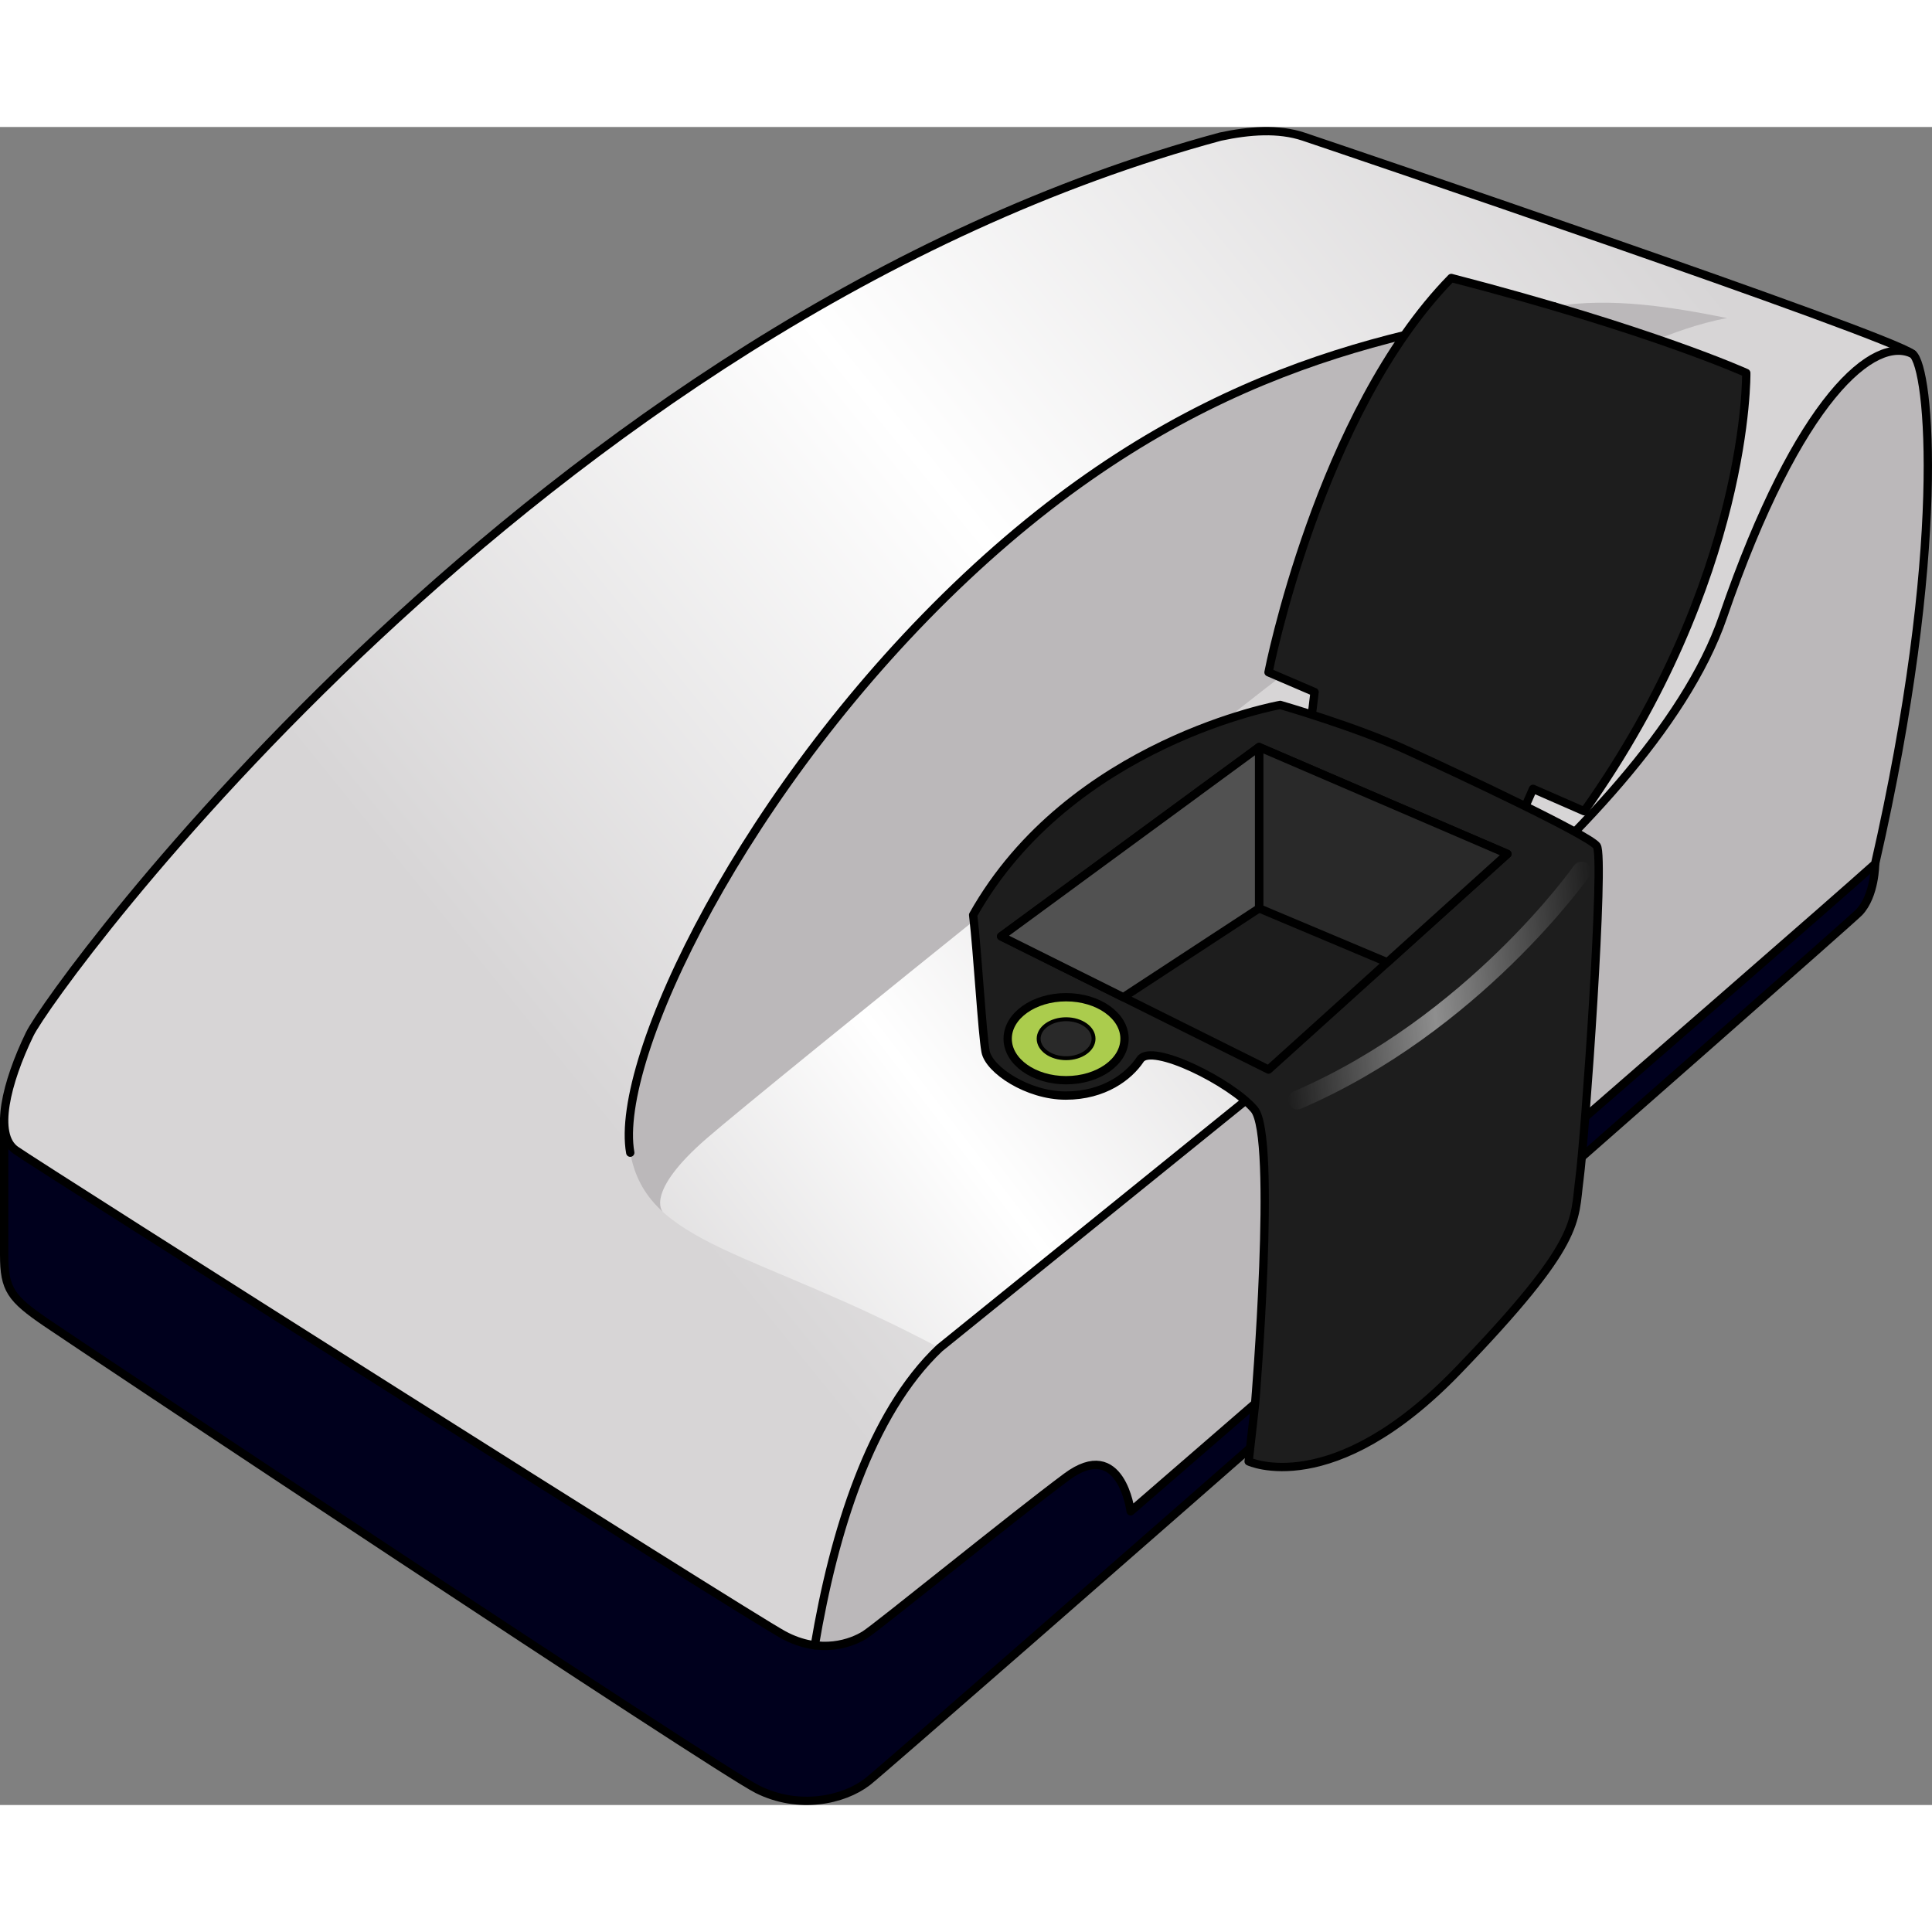
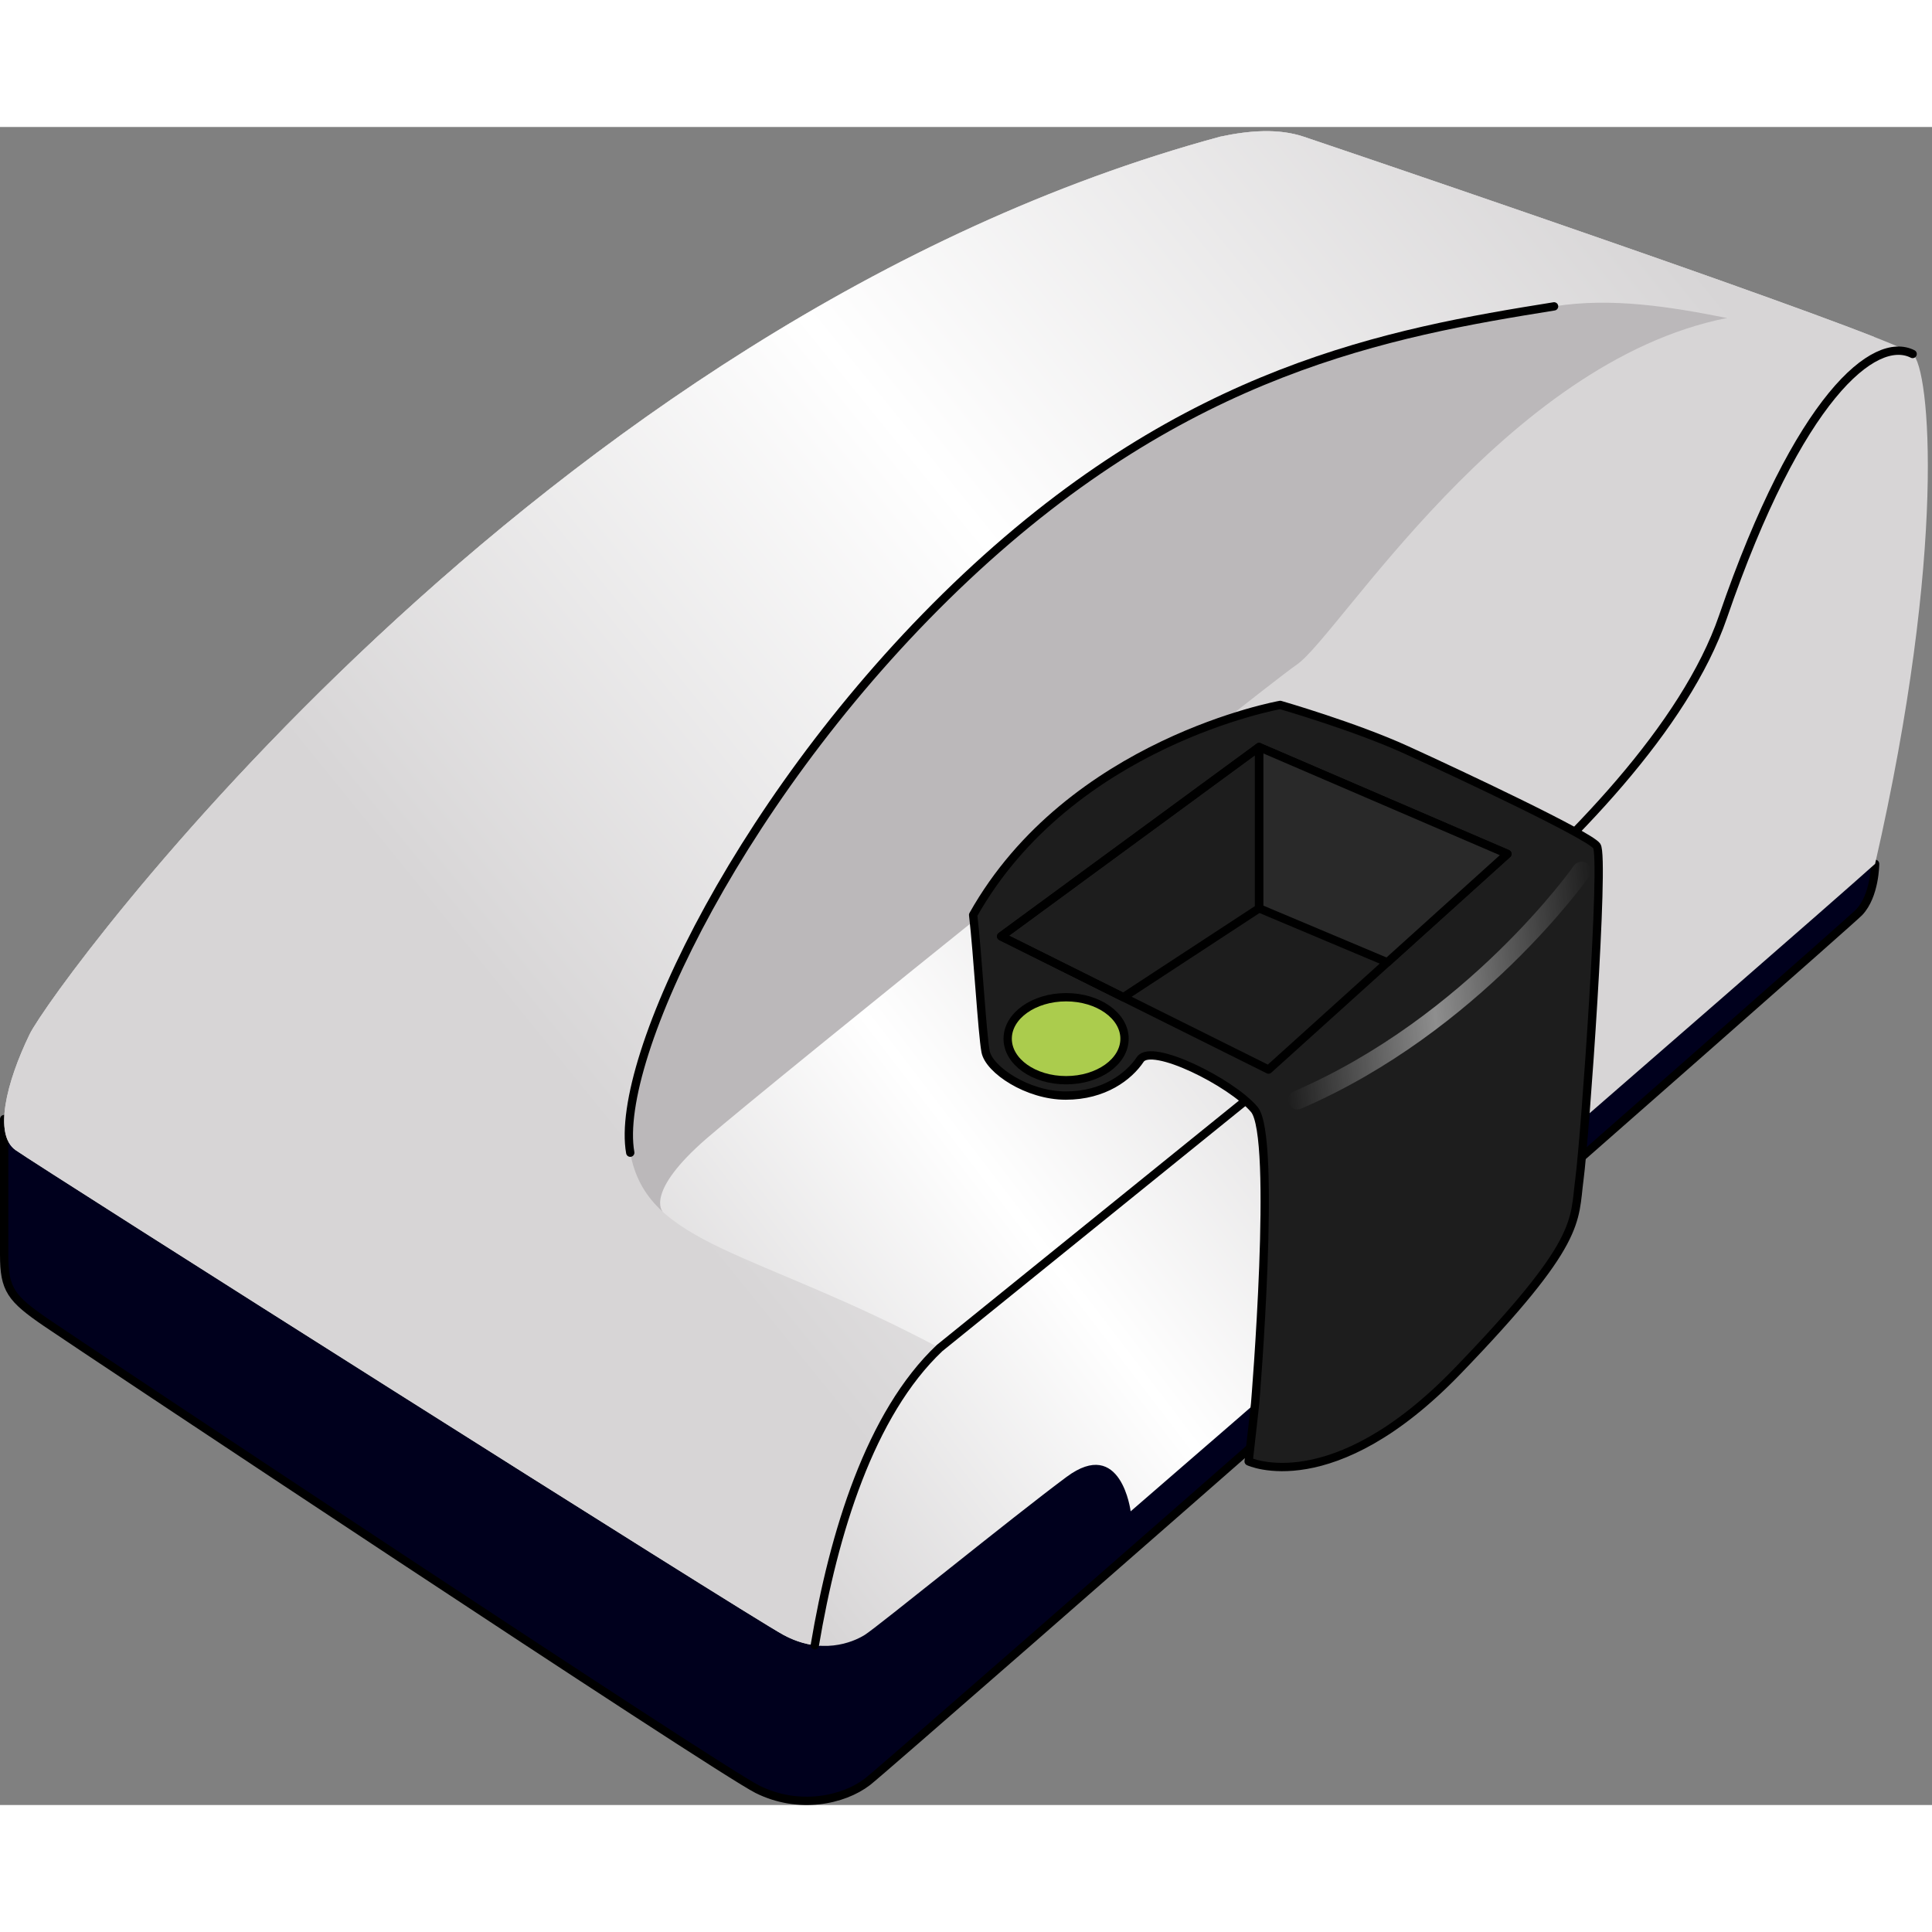
<svg xmlns="http://www.w3.org/2000/svg" version="1.1" id="Layer_1" width="800px" height="800px" viewBox="0 0 232.453 201.895" enable-background="new 0 0 232.453 201.895" xml:space="preserve">
  <rect x="0" y="0" width="232.453" height="201.895" fill="#808080" stroke="none" />
  <g>
    <path fill="#00001D" d="M225.608,88.657c0,0,0,3.812-1.919,5.825c-1.521,1.596-116.398,102.372-119.317,104.618   c-2.919,2.245-8.308,3.368-13.248,0.898c-4.94-2.47-81.283-53.215-85.549-56.134S0.5,139.867,0.5,135.697s0-16.331,0-16.331   l36.023-8.224L225.608,88.657z" />
    <path fill="none" stroke="#000000" stroke-linecap="round" stroke-linejoin="round" stroke-miterlimit="10" d="M225.608,88.657   c0,0,0,3.812-1.919,5.825c-1.521,1.596-116.398,102.372-119.317,104.618c-2.919,2.245-8.308,3.368-13.248,0.898   c-4.94-2.47-81.283-53.215-85.549-56.134S0.5,139.867,0.5,135.697s0-16.331,0-16.331l36.023-8.224L225.608,88.657z" />
    <linearGradient id="SVGID_1_" gradientUnits="userSpaceOnUse" x1="63.225" y1="134.018" x2="144.225" y2="72.018">
      <stop offset="0" style="stop-color:#D7D5D6" />
      <stop offset="0.479" style="stop-color:#FFFFFF" />
      <stop offset="1" style="stop-color:#D7D5D6" />
    </linearGradient>
    <path fill="url(#SVGID_1_)" d="M230.124,27.312c2.094,1.663,4.14,23.522-4.516,61.345c-10.914,9.785-89.571,77.904-89.571,77.904   s-1.129-9.032-7.715-4.14c-6.586,4.893-22.769,18.065-24.275,19.006s-5.269,2.446-9.785,0c-4.516-2.446-89.76-56.453-92.394-58.334   c-2.634-1.882-1.129-8.092,1.694-13.925S64.58,23.41,146.83,1.16c3.5-0.75,7-1,10,0S227.167,24.964,230.124,27.312z" />
    <path fill="#BBB8BA" d="M156.83,1.16c-3-1-6.5-0.75-10,0C72.585,21.244,17.946,88.316,5.936,105.473l18.872,32.287l0,0   l54.909-7.274c0,0-2.171-2.314,5.329-8.814c7.5-6.5,65.948-53.5,71-57c5.052-3.5,24.972-36.38,51.736-41.69   c0.461-1.325,0.818-2.604,1.093-3.843C187.91,11.671,158.78,1.81,156.83,1.16z" />
    <linearGradient id="SVGID_2_" gradientUnits="userSpaceOnUse" x1="73.057" y1="120.694" x2="203.056" y2="15.194">
      <stop offset="0" style="stop-color:#D7D5D6" />
      <stop offset="0.479" style="stop-color:#FFFFFF" />
      <stop offset="1" style="stop-color:#D7D5D6" />
    </linearGradient>
    <path fill="url(#SVGID_2_)" d="M156.83,1.16c-3-1-6.5-0.75-10,0C64.58,23.41,6.384,103.334,3.561,109.168   s-4.328,12.043-1.694,13.925c2.634,1.882,87.878,55.888,92.394,58.334c1.583,0.857,3.069,1.223,4.402,1.304c0-0.22,0-0.433,0-0.654   c0-12.5,6.114-27,14.39-35.167c-22.224-11.833-35.224-12.25-37.224-23.5s13.792-44.25,40.396-69.25s50.915-29.403,70.755-32.577   c13.859-2.217,28.525,4.675,38.498,3.668C209.639,19.028,159.412,2.02,156.83,1.16z" />
    <path fill="none" stroke="#000000" stroke-linecap="round" stroke-linejoin="round" stroke-miterlimit="10" d="M75.83,123.41   c-2-11.25,13.792-44.25,40.396-69.25s50.915-29.403,70.755-32.577" />
-     <path fill="#BBB8BA" d="M207.307,58.92c-9.122,26.538-54.683,55.987-54.683,55.987l-39.571,32.002   c-8.376,7.925-12.745,22.282-15.017,35.763c2.771,0.352,4.951-0.583,6.01-1.245c1.505-0.941,17.688-14.113,24.275-19.006   c6.586-4.893,7.715,4.14,7.715,4.14s78.657-68.119,89.571-77.904c8.656-37.823,6.611-59.682,4.516-61.345   C225.573,25.005,216.43,32.383,207.307,58.92z" />
    <path fill="none" stroke="#000000" stroke-linecap="round" stroke-linejoin="round" stroke-miterlimit="10" d="M230.124,27.312   c-4.551-2.307-13.694,5.071-22.816,31.609s-54.683,55.987-54.683,55.987" />
    <path fill="none" stroke="#000000" stroke-linecap="round" stroke-linejoin="round" stroke-miterlimit="10" d="M152.624,114.908   l-39.571,32.002c-8.376,7.925-12.745,22.282-15.017,35.763" />
-     <path fill="none" stroke="#000000" stroke-linecap="round" stroke-linejoin="round" stroke-miterlimit="10" d="M230.124,27.312   c2.094,1.663,4.14,23.522-4.516,61.345c-10.914,9.785-89.571,77.904-89.571,77.904s-1.129-9.032-7.715-4.14   c-6.586,4.893-22.769,18.065-24.275,19.006s-5.269,2.446-9.785,0c-4.516-2.446-89.76-56.453-92.394-58.334   c-2.634-1.882-1.129-8.092,1.694-13.925S64.58,23.41,146.83,1.16c3.5-0.75,7-1,10,0S227.167,24.964,230.124,27.312z" />
    <g>
-       <path fill="#1D1D1D" stroke="#000000" stroke-linecap="round" stroke-linejoin="round" stroke-miterlimit="10" d="M157.802,70.988    l0.363-2.999l-5.541-2.379c0,0,6.06-31.166,21.989-47.442c24.067,6.233,35.495,11.428,35.495,11.428s0.41,24.679-19.501,52.728    l-6.155-2.692l-1.528,3.466L157.802,70.988z" />
      <path fill="#1D1D1D" stroke="#000000" stroke-linecap="round" stroke-linejoin="round" stroke-miterlimit="10" d="M154.035,69.536    c0,0-25.267,4.483-36.949,25.267c0.543,4.619,1.087,14.263,1.494,16.437c0.408,2.173,5.026,5.298,9.645,5.298    c4.619,0,7.607-2.309,8.966-4.347c1.358-2.038,10.951,2.751,13.72,6.011c2.769,3.26,0.103,35.382,0.103,35.382l-0.782,6.967    c0,0,10.052,4.754,25.131-10.867c15.078-15.622,13.992-17.931,14.671-23.093c0.679-5.162,3.063-38.759,2.082-40.089    c-0.981-1.33-16.617-8.678-22.866-11.53C163,72.117,154.035,69.536,154.035,69.536z" />
      <polygon fill="none" stroke="#000000" stroke-linecap="round" stroke-linejoin="round" stroke-miterlimit="10" points="    151.489,74.608 181.367,87.463 152.624,113.41 120.454,97.38   " />
      <polygon fill="#292929" points="151.489,74.608 151.489,94.009 166.919,100.505 181.367,87.463   " />
      <polygon fill="none" stroke="#000000" stroke-linecap="round" stroke-linejoin="round" stroke-miterlimit="10" points="    151.489,74.608 151.489,94.009 166.919,100.505 181.367,87.463   " />
-       <polygon fill="#515151" points="151.489,74.608 151.489,94.009 135.156,104.705 120.454,97.38   " />
      <polygon fill="none" stroke="#000000" stroke-linecap="round" stroke-linejoin="round" stroke-miterlimit="10" points="    151.489,74.608 151.489,94.009 135.156,104.705 120.454,97.38   " />
      <ellipse fill="#ABCC4D" stroke="#000000" stroke-linecap="round" stroke-linejoin="round" stroke-miterlimit="10" cx="128.27" cy="109.697" rx="7.029" ry="4.992" />
-       <ellipse fill="#292929" stroke="#000000" stroke-width="0.47" stroke-linecap="round" stroke-linejoin="round" stroke-miterlimit="10" cx="128.27" cy="109.697" rx="3.303" ry="2.345" />
      <linearGradient id="SVGID_3_" gradientUnits="userSpaceOnUse" x1="127.148" y1="59.84" x2="165.912" y2="59.84" gradientTransform="matrix(0.996 -0.089 0.089 0.996 21.915 56.77)">
        <stop offset="0" style="stop-color:#FFFFFF;stop-opacity:0" />
        <stop offset="0.479" style="stop-color:#FFFFFF" />
        <stop offset="1" style="stop-color:#FFFFFF;stop-opacity:0" />
      </linearGradient>
      <path opacity="0.5" fill="url(#SVGID_3_)" d="M156.207,118.197c-0.473,0.042-0.939-0.218-1.137-0.678    c-0.246-0.572,0.018-1.235,0.589-1.482c20.913-9.012,33.582-26.977,33.708-27.158c0.353-0.51,1.055-0.638,1.569-0.282    c0.512,0.356,0.638,1.058,0.282,1.569c-0.128,0.186-13.144,18.668-34.666,27.943C156.44,118.158,156.323,118.187,156.207,118.197z    " />
    </g>
  </g>
</svg>